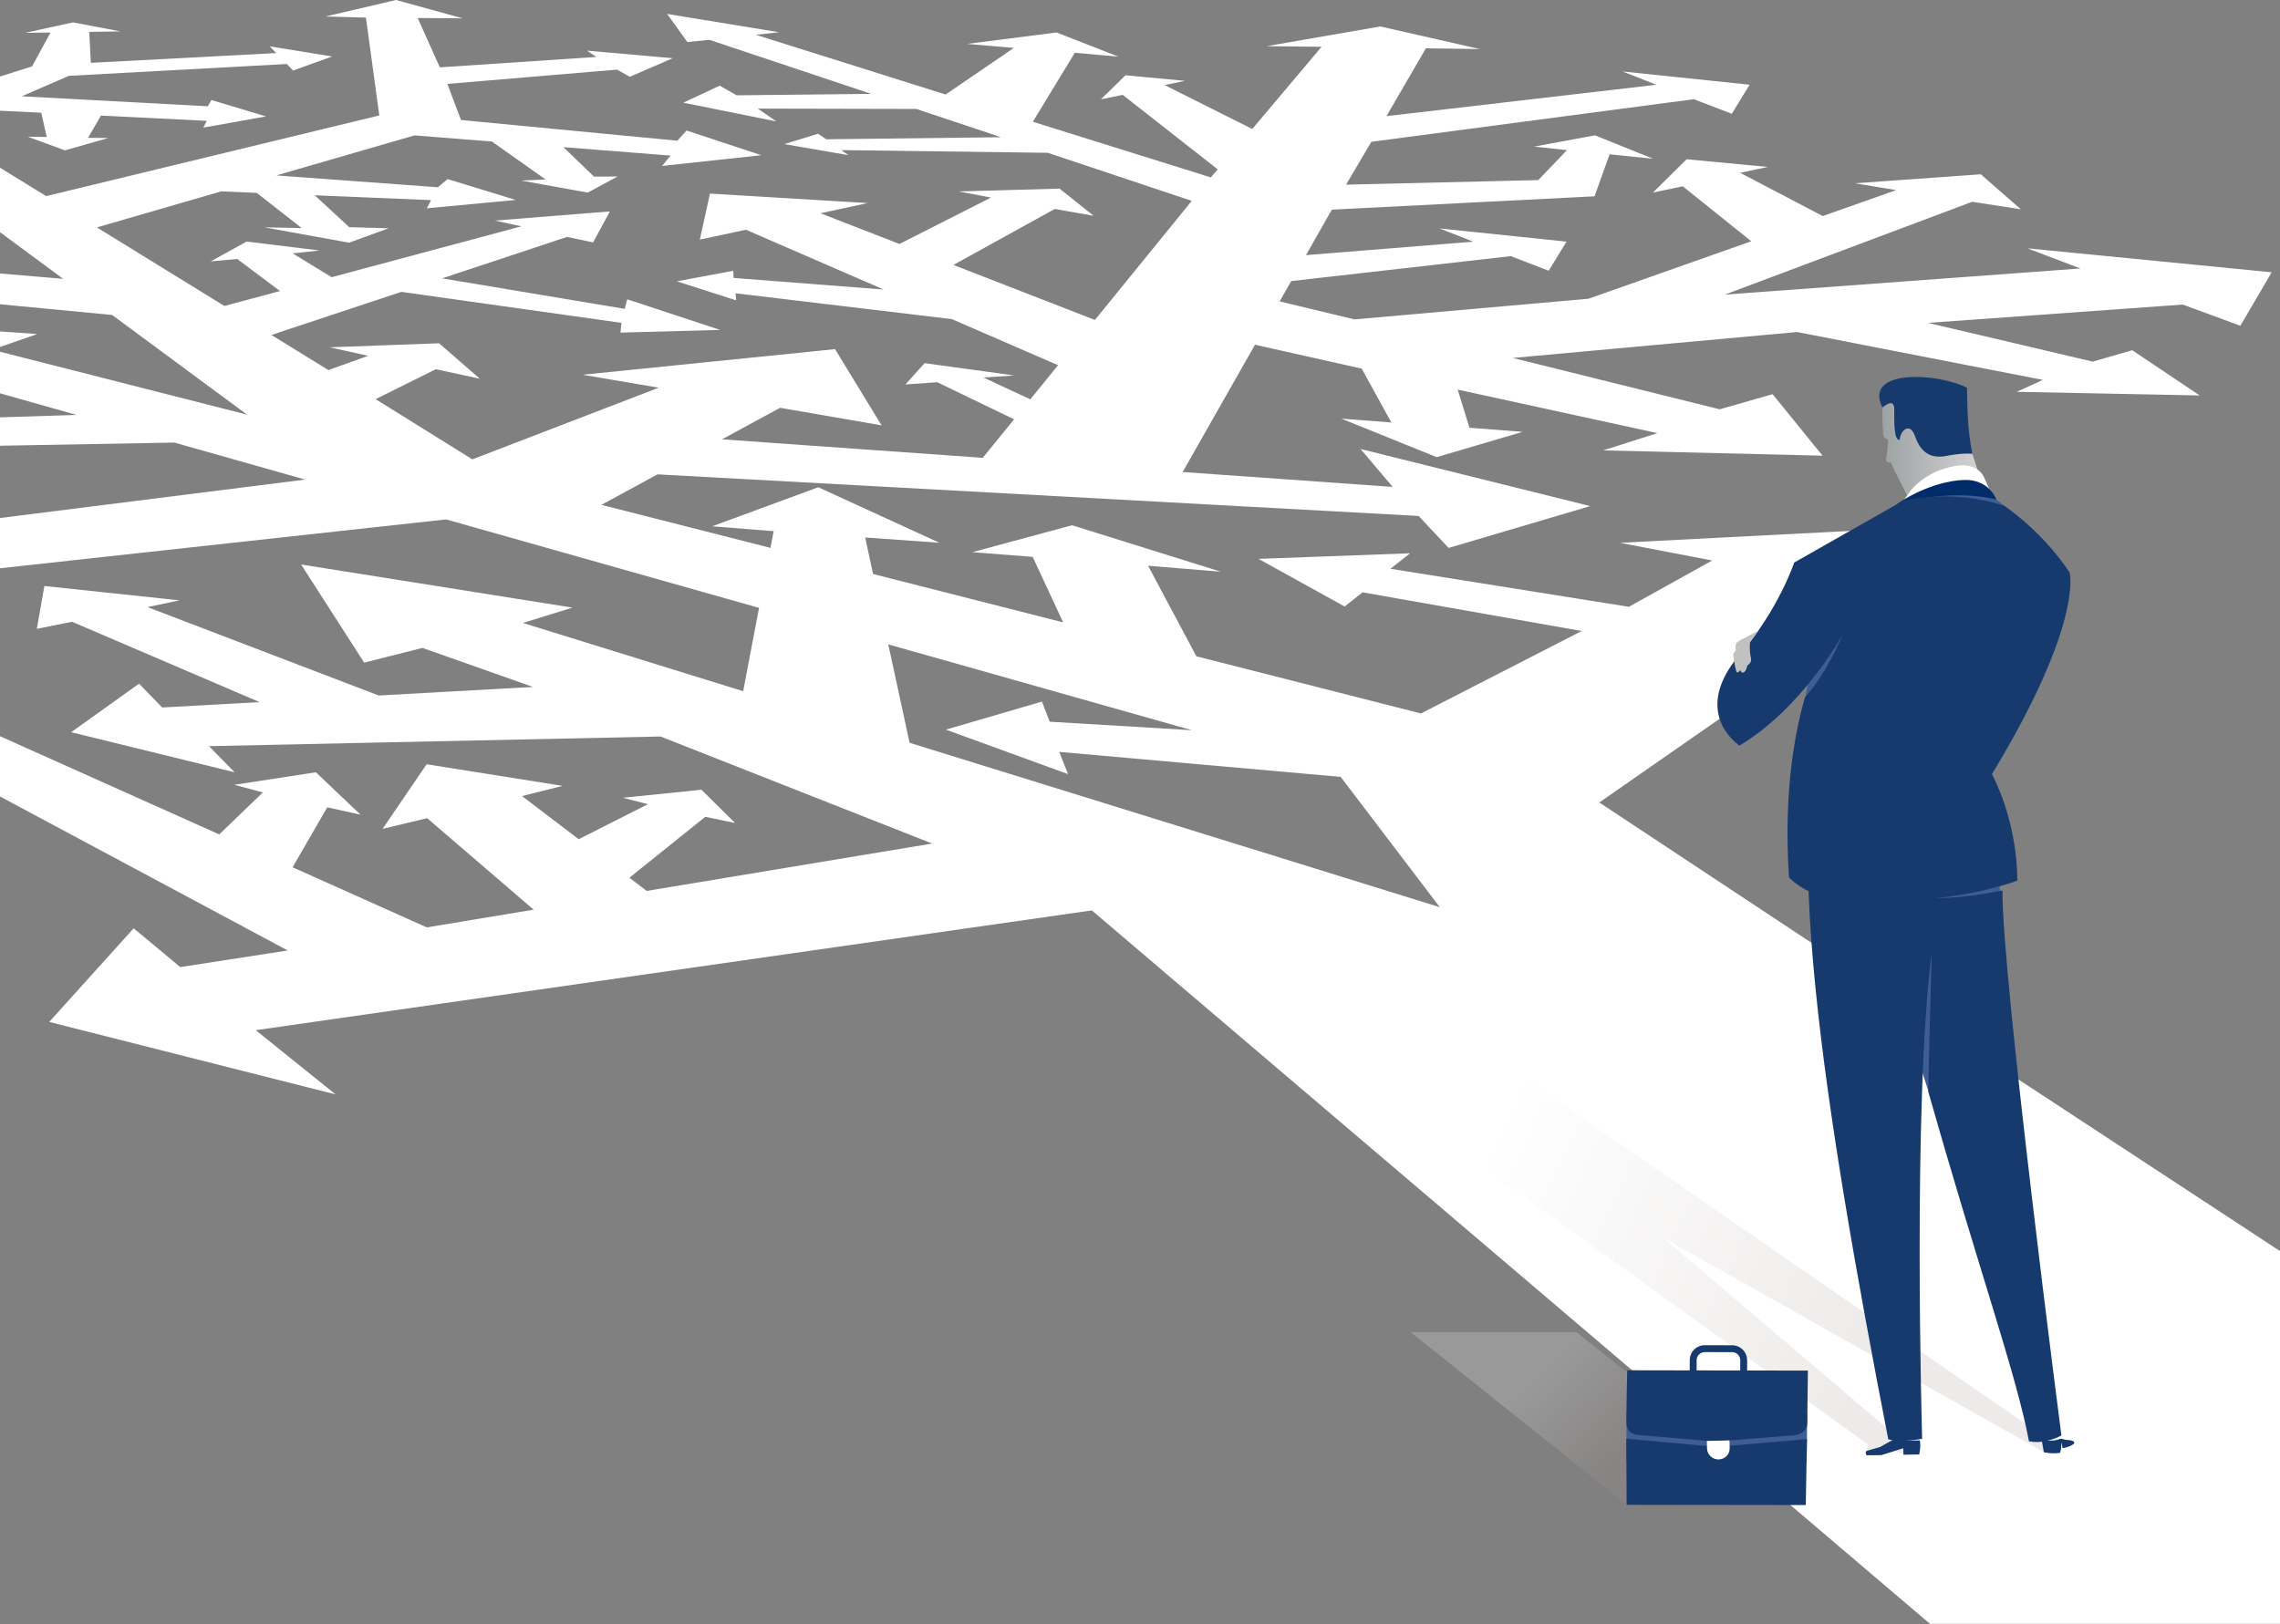
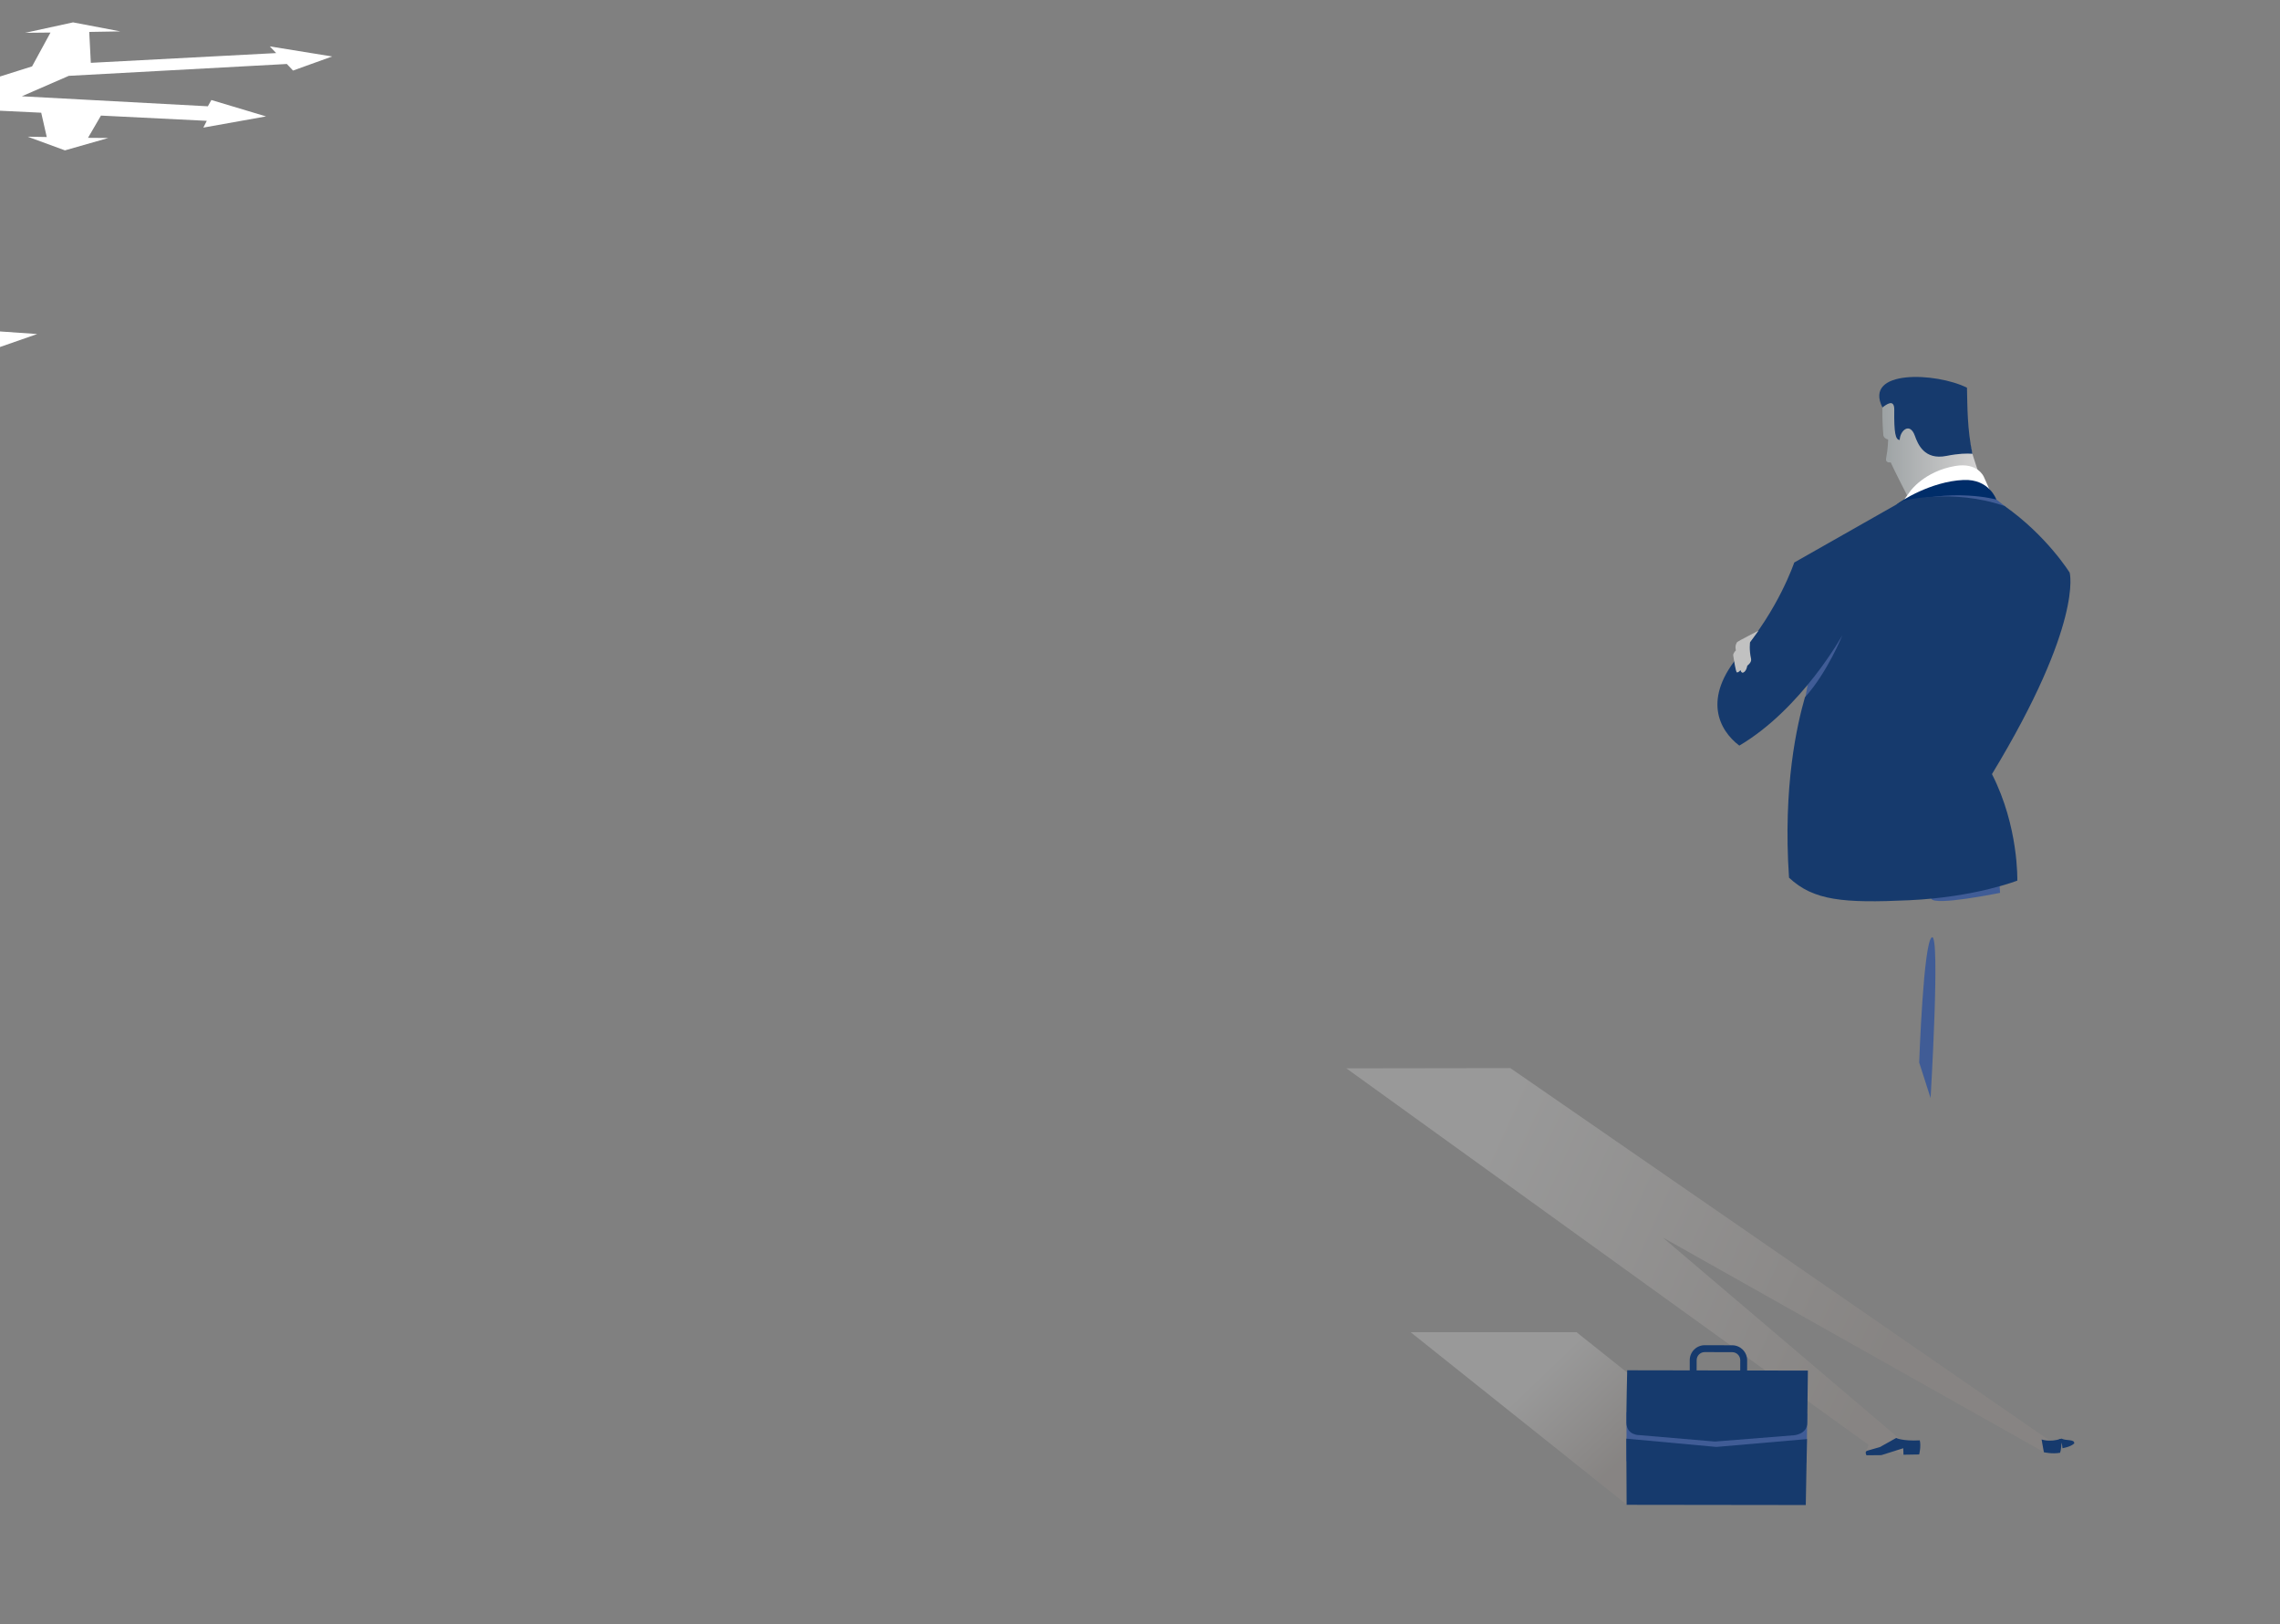
<svg xmlns="http://www.w3.org/2000/svg" xmlns:xlink="http://www.w3.org/1999/xlink" version="1.1" x="0px" y="0px" width="828px" height="590px" viewBox="0 0 828 590" enable-background="new 0 0 828 590" xml:space="preserve">
  <rect x="0" y="0" width="828" height="590" fill="#808080" stroke="none" />
  <defs>
</defs>
  <g>
    <defs>
      <rect id="SVGID_1_" width="828.152" height="589.792" />
    </defs>
    <clipPath id="SVGID_9_">
      <use xlink:href="#SVGID_1_" overflow="visible" />
    </clipPath>
    <polygon clip-path="url(#SVGID_9_)" fill="#FFFFFF" points="9.159,11.917 18.337,11.824 11.646,24.113 0,27.788 0,40.217    14.968,40.938 16.979,49.767 10.045,49.649 23.583,54.617 39.341,50.118 31.962,50.06 36.666,41.981 75.093,43.886 73.847,46.348    96.623,42.278 76.758,36.33 75.492,38.605 7.917,34.974 24.981,27.548 104.172,23.241 106.417,25.627 120.627,20.511    97.979,16.848 100.298,19.278 32.982,22.82 32.409,11.595 43.701,11.401 26.533,8.126  " />
    <polygon clip-path="url(#SVGID_9_)" fill="#FFFFFF" points="0,126.039 13.505,121.331 0,120.389  " />
-     <path clip-path="url(#SVGID_9_)" fill="#FFFFFF" d="M453.299,307.919l-122.975-38.123l-7.741-35.741l110.274,31.174l-51.66-3.095   l-2.801-7.31l-34.884,10.19l44.365,16.164l-3.204-8.079l102.2,9.073l36.004,47.34L453.299,307.919z M143.824,0l-25.622,5.99   l14.692,0.396l4.849,35.548L16.76,71.235L0,60.908v23.427l22.932,16.935L0,99.337v11.169l40.716,3.896l49.017,36.203L0,127.759   v15.096l27.787,7.855L0,151.585v10.311l63.31-1.144l47.525,13.438L0,188.154v18.252l162.016-17.748l113.637,32.131l-5.766,30.274   L189.9,226.271l17.984-5.57l-98.535-15.669l22.905,35.651l21.164-5.356l40.126,14.185l-56.02,3.106l-83.961-32.104l11.594-2.458   l-49.046-5.21l-2.747,15.572l12.815-2.576l68.072,29.177l-35.353,1.96l-8.404-8.658l-24.653,17.626l59.37,14.565l-9.32-9.498   l163.986-3.502l98.646,38.88l-103.666,17.204l-6.293-4.786l27.563-22.131l10.833,2.25l-12.215-12.083l-28.535,2.916l9.084,2.334   l-25.125,12.722l-20.605-15.67l14.751-3.704l-49.378-7.851l-15.996,23.463l16.185-3.88l38.668,33.234l-38.791,6.438l-48.747-21.839   l12.583-21.771l12.077,2.659l-16.206-15.386l-29.611,4.544l10.375,2.764l-15.861,15.253L0,267.405v21.889l104.493,55.936   l-39.033,6.031l-16.916-14.083l-30.667,34l104,26.333l-29-23.332l303.63-43.505l304.369,259.117h127.276V454.511L719.38,383.143   l-138.585-91.668l106.632-74.197l34.45,6.567l-40.312-31.502l-93.249,4.814l33.486,6.426l-30.269,16.817l-86.585-13.813   l7.161-5.631l-55.065,2.038l31.265,17.297l6.519-5.154l79.584,14.051l-58.384,29.951l-81.555-20.77l-17.536-32.877l26.425,2.159   l-54.029-16.88l-36.207,9.787l21.905,1.707l11.064,23.789l-69.033-17.574l-2.863-13.261l26.921,1.913l-43.965-20.16l-38.511,14.186   l22.318,1.771l-1.159,6.065l-61.389-15.63l20.379-11.072l276.383,15.11l10.904,11.612l51.416-15.19L494.1,163.083l11.661,13.772   l-76.278-5.412l26.287-46.237l38.754,8.69l10.757,19.56l-18.16-1.401l34.622,13.993l31.185-9.193l-19.285-1.5l-4.265-13.843   l72.508,15.803l-19.666,6.274l79.658,1.923l-18.149-22.335l-19.218,5.489l-75.133-18.654l103.239-9.415l89.304,17.394l-9.505,4.325   l66.421,1.319l-24.495-16.422l-14.361,4.138l-59.841-14.079l92.56-6.648l20.91,7.699l11.374-19.423l-88.721-8.706l19.283,7.322   l-129.168,9.496L716.2,73.297l17.677,2.714l-14.542-12.705l-45.709,3.267l15.009,2.472l-26.694,9.428l-30.001-15.712l10.063-2.124   l-29.492-2.792l-12.216,12.083l10.834-2.25l24.859,19.959l-59.11,20.874l-85,7.5l-27.161-6.528l4.19-7.383l79.746-9.066   l13.756,5.295l6.487-10.563L522.78,82.97l12.262,4.811l-60.769,4.891l9.393-16.519l95.398-4.849l5.474-15.262l15.816,1.633   l-21.11-8.518l-22.081,4.083l11.886,1.286l-10.407,10.891l-69.805,1.649l9.178-15.563l117.138-15.47l13.756,5.296l6.487-10.563   L589.28,25.97l12.262,4.811L503.51,42.181l14.311-24.634l19.624,0.272l-36.166-8.206l-41.299,7.161l19.961,0.22L454.77,46.849   l-31.821-15.947l7.362-1.537l-21.579-2.019l-8.938,8.741l7.926-1.627l34.507,27.048l-2.499,2.921l-64.644-20.206l15.251-25.056   l15.828,1.407l-22.461-8.783l-32.458,4.152l16.957,1.46l-24.796,16.924l-68.912-21.685l8.401-0.935L242.28,5.062l7.325,10.201   l8.028-0.801l58.771,19.635l-48.913,0.521l-6.107-3.497l-13.228,6.172l33.79,6.807l-6.752-4.657l57.606,0.127l30.737,10.264   l-63.499,0.756l-2.913-2.021l-12.283,3.773l23.224,4.004l-2.566-1.824l75.002,0.975l52.291,17.456l-35.168,43.255l-51.386-19.975   l36.795-20.336l14.13,2.48l-12.381-9.865l-36.67,1.026l11.783,2.207l-33.24,16.873L297.955,77.46l17.147-3.701l-57.265-3.442   l-3.694,16.711l16.75-3.579l50.039,21.715l-54.516-4.21l-0.134-2.598l-20.459,3.823l21.491,6.897l-0.184-2.554l78.562,9.391   l38.564,16.734l-10.08,12.393l-17.018-7.91l11.136-0.767l-32.515-4.457l-6.97,7.737l11.573-0.81l27.892,13.466l-11.376,13.989   l-94.695-6.717l21.09-11.454l36.862,6.372l-16.909-27.675l-91.681,9.3l27.666,4.703l-67.688,26.028l-35.132-21.868l21.878-10.873   l15.963,3.458l-14.791-12.877l-39.712,1.455l13.94,3.095l-14.423,5.182l-20.702-12.756l47.204-15.654l79.918,11.258l-0.351,3.546   l36.173-0.989l-33.726-11.116l-0.904,3.476l-66.315-11.079l45.372-15.053l9.446,1.994l6.129-11.258l-41.77,3.337l9.594,2.086   l-68.892,18.473l-14.159-8.648l9.729-1.054L89.59,87.733l-13.108,7.22l9.662-0.899l15.538,11.66l-20.199,5.416L35.187,82.602   L80.358,69.51l12.886,0.541l16.305,12.777l-13.497-0.25l30.711,5.572l14.344-5.228l-14.262-0.405L114.28,70.924l42.277,1.77   l-1.551,2.962l32.305-3.025l-24.743-7.578l-3.563,2.962l-58.633-4.301l50.142-14.534l28.11,2.219l19.513,13.792l-8.828,0.401   l24.158,4.365l10.828-5.862l-8.557,0.061L204.6,53.444l38.931,3.069l-3.092,3.754l36.052-3.889l-27.149-8.971l-3.359,3.7   l-78.569-7.515l-4.955-13.115l61.64-5.186l4.602,2.601l15.605-6.742l-31.098-2.754l3.347,2.299l-56.824,3.766l-8.052-17.932   l16.345,0.137L143.831,0H143.824z" />
    <g clip-path="url(#SVGID_9_)">
      <defs>
        <rect id="SVGID_6_" width="828.152" height="589.792" />
      </defs>
      <clipPath id="SVGID_10_">
        <use xlink:href="#SVGID_6_" overflow="visible" />
      </clipPath>
      <g opacity="0.2" clip-path="url(#SVGID_10_)">
        <g>
          <defs>
            <rect id="SVGID_7_" x="488.941" y="387.956" width="260.008" height="140.358" />
          </defs>
          <clipPath id="SVGID_11_">
            <use xlink:href="#SVGID_7_" overflow="visible" />
          </clipPath>
          <g clip-path="url(#SVGID_11_)">
            <defs>
              <polygon id="SVGID_8_" points="745.896,524.316 548.498,387.956 488.942,388.042 678.587,524.803 677.636,527.307         686.49,526.285 691.266,528.314 695.837,527.729 603.766,449.423 742.297,527.454 745.205,526.183 747.341,525.985         748.949,523.146       " />
            </defs>
            <clipPath id="SVGID_12_">
              <use xlink:href="#SVGID_8_" overflow="visible" />
            </clipPath>
            <linearGradient id="SVGID_13_" gradientUnits="userSpaceOnUse" x1="0" y1="589.779" x2="1" y2="589.779" gradientTransform="matrix(-148.896 -68.067 -68.067 148.896 40830.766 -87326.922)">
              <stop offset="0" style="stop-color:#A49790" />
              <stop offset="1" style="stop-color:#FFFFFF" />
            </linearGradient>
            <polygon clip-path="url(#SVGID_12_)" fill="url(#SVGID_13_)" points="704.006,626.628 435.869,504.053 533.886,289.642        802.021,412.218      " />
          </g>
        </g>
      </g>
      <path clip-path="url(#SVGID_10_)" fill="#163A6D" d="M697.186,523.167c0.522,2.194-0.222,5.12-0.222,5.12l-5.701,0.093    l-0.076-2.352l-7.965,2.508l-5.389,0.052c0,0-0.879-1.438,0.437-1.712c0.376-0.079,4.426-1.267,4.426-1.267l5.922-3.314    C688.617,522.295,690.871,523.494,697.186,523.167" />
      <path clip-path="url(#SVGID_10_)" fill="#163A6D" d="M741.421,522.839l0.821,4.635c0,0,2.956,0.722,5.89,0.198    c0.373-0.921,0.679-3.643,0.285-5.082C744.523,523.957,741.421,522.839,741.421,522.839" />
      <path clip-path="url(#SVGID_10_)" fill="#163A6D" d="M748.982,526.02c0,0,2.9-0.422,4.298-1.73    c0.133-1.666-2.87-0.861-4.599-1.762c-0.284,0.021-0.782,0.294-0.939,0.279C749.147,524.449,748.982,526.02,748.982,526.02" />
      <path clip-path="url(#SVGID_10_)" fill="#405C96" d="M657.367,243.918l-2.189,11.797c0,0,18.847-22.658,14.63-25.941    C667.475,227.957,657.367,243.918,657.367,243.918" />
      <path clip-path="url(#SVGID_10_)" fill="#405C96" d="M696.972,385.933l4.135,12.892c0,0,3.587-59.9,0.486-58.377    C698.493,341.97,696.972,385.933,696.972,385.933" />
      <path clip-path="url(#SVGID_10_)" fill="#405C96" d="M723.434,180.172l5.28,4.187c0,0-33.53-2.379-31.889-3.882    C701.536,176.159,723.434,180.172,723.434,180.172" />
      <path clip-path="url(#SVGID_10_)" fill="#405C96" d="M726.336,324.303l-0.229-4.09c0,0-25.651,3.371-24.734,6.185    C702.289,329.212,726.336,324.303,726.336,324.303" />
    </g>
    <g clip-path="url(#SVGID_9_)">
      <defs>
        <path id="SVGID_5_" d="M683.951,158.181c0.39,1.252,1.736,1.44,1.736,1.44s0,3.075-0.738,6.868     c-0.35,1.793,1.674,1.463,1.674,1.463s1.04,2.411,6.014,12.097c0.27,0.294,4.878-0.831,10.415-1.956     c6.431-1.306,14.11-2.611,17.701-1.697c-2.18-3.794-2.513-5.642-4.197-10.689c-1.127-3.375-4.024-19.331-4.024-19.331     s-16.031-3.402-28.416-4.685C683.547,146.25,683.396,151.114,683.951,158.181" />
      </defs>
      <clipPath id="SVGID_14_">
        <use xlink:href="#SVGID_5_" overflow="visible" />
      </clipPath>
      <linearGradient id="SVGID_15_" gradientUnits="userSpaceOnUse" x1="0" y1="589.788" x2="1" y2="589.788" gradientTransform="matrix(47.149 0 0 -47.149 670.507 27968.754)">
        <stop offset="0" style="stop-color:#979D9F" />
        <stop offset="0.203" style="stop-color:#979D9F" />
        <stop offset="1" style="stop-color:#D2D1D1" />
      </linearGradient>
      <rect x="683.396" y="141.691" clip-path="url(#SVGID_14_)" fill="url(#SVGID_15_)" width="37.357" height="38.652" />
    </g>
    <g clip-path="url(#SVGID_9_)">
      <defs>
        <rect id="SVGID_2_" width="828.152" height="589.792" />
      </defs>
      <clipPath id="SVGID_16_">
        <use xlink:href="#SVGID_2_" overflow="visible" />
      </clipPath>
      <path clip-path="url(#SVGID_16_)" fill="#163A6D" d="M689.897,159.795c0.072-3.345,3.653-6.633,5.496-1.526    c1.061,2.946,3.378,8.94,11.474,7.327c4.492-0.894,7.457-0.932,9.443-0.773c-1.903-8.754-1.824-17.348-1.986-23.996    c-11.166-5.584-37.705-6.772-30.697,7.179c1.317-1.026,4.345-3.356,4.289,0.861C687.803,157.178,688.347,159.795,689.897,159.795" />
-       <path clip-path="url(#SVGID_16_)" fill="#163A6D" d="M727.215,323.42c-3.687,0.802-18.814,3.543-25.7,2.465    c-7.378-1.154,15.364-5.887,21.048-7.028c-1.972-25.917-48.988-82.186-56.051-59.761c-22.124,30.891-3.579,146.453,19.225,263.678    c4.538,1.311,12.303-0.173,12.303-0.173s-3.586-121.711,3.489-176.586c-0.524,17.274-1.222,45.738-1.222,50.601    c18.501,65.246,31.923,102.433,36.525,126.868c5.913,1.265,11.779-2.092,11.779-2.092S726.889,354.067,727.215,323.42" />
      <path clip-path="url(#SVGID_16_)" fill="#FFFFFF" d="M691.072,182.102l2.706-3.767c0,0,5.075-7.141,16.229-9.073    c8.233-1.428,10.425,3.903,10.425,3.903s1.113,2.422,2.879,6.493C706.324,175.063,691.072,182.102,691.072,182.102" />
      <path clip-path="url(#SVGID_16_)" fill="#002D69" d="M688.623,183.332c1.46-1.253,12.523-8.468,24.432-8.999    c9.396-0.417,11.933,7.115,11.933,7.115S709.118,176.938,688.623,183.332" />
      <path clip-path="url(#SVGID_16_)" fill="#163A6D" d="M669.086,230.687c0,0-14.775,26.768-37.435,40.134    c-7.37-5.583-13.572-17.177,0.349-33.327c13.923-16.151,19.589-33.174,19.589-33.174l39.527-22.447c0,0,17.89-4.62,36.9,1.949    c15.318,10.773,23.605,24.177,23.605,24.177s5.064,18.249-28.224,73.172c9.763,19.091,9.206,38.68,9.206,38.68    s-15.237,6.014-39.185,7.126c-23.943,1.115-34.804,0.168-43.718-8.185c-2.267-33.327,2.962-55.696,5.769-65.507    C663.704,244.175,669.086,230.687,669.086,230.687" />
      <path clip-path="url(#SVGID_16_)" fill="#C1C1C1" d="M635.549,233.26c0,0-0.4,2.651,0.367,6.039    c0.3,1.331-1.377,2.481-1.377,2.481s-0.268,2.071-1.527,2.528c-0.61,0.223-0.968-0.915-0.968-0.915s-0.521,0.839-1.248,0.839    c-0.458,0-1.19-5.095-1.363-6.161c-0.131-0.807,0.984-1.866,0.984-1.866s-0.575-1.575,0.456-3.02c0.143-0.2,7.756-4.14,7.756-4.14    L635.549,233.26z" />
      <g opacity="0.2" clip-path="url(#SVGID_16_)">
        <g>
          <defs>
            <rect id="SVGID_3_" x="512.279" y="483.885" width="138.487" height="62.426" />
          </defs>
          <clipPath id="SVGID_17_">
            <use xlink:href="#SVGID_3_" overflow="visible" />
          </clipPath>
          <g clip-path="url(#SVGID_17_)">
            <defs>
              <polygon id="SVGID_4_" points="650.766,546.31 590.492,546.31 512.279,483.885 572.552,483.885       " />
            </defs>
            <clipPath id="SVGID_18_">
              <use xlink:href="#SVGID_4_" overflow="visible" />
            </clipPath>
            <linearGradient id="SVGID_19_" gradientUnits="userSpaceOnUse" x1="0" y1="589.792" x2="1" y2="589.792" gradientTransform="matrix(-29.655 -30.967 -30.967 29.655 18856.805 -16963.465)">
              <stop offset="0" style="stop-color:#A49790" />
              <stop offset="1" style="stop-color:#FFFFFF" />
            </linearGradient>
            <polygon clip-path="url(#SVGID_18_)" fill="url(#SVGID_19_)" points="578.526,615.488 481.096,513.747 584.519,414.706        681.949,516.448      " />
          </g>
        </g>
      </g>
      <polygon clip-path="url(#SVGID_16_)" fill="#405C96" points="656.081,531.264 590.665,530.729 590.676,512.94 656.319,513.469       " />
      <path clip-path="url(#SVGID_16_)" fill="#163A6D" d="M629.033,504.957l-9.979-0.022c-3.001-0.017-5.427-2.456-5.413-5.451v-5.461    c0.011-2.998,2.458-5.428,5.456-5.419l9.978,0.022c2.991,0.011,5.421,2.458,5.419,5.453l-0.02,5.457    C634.471,502.534,632.024,504.961,629.033,504.957 M619.092,491.105c-1.611-0.004-2.931,1.303-2.938,2.922l-0.014,5.461    c-0.008,1.617,1.306,2.934,2.915,2.937l9.985,0.026c1.617,0.009,2.93-1.299,2.93-2.917l0.021-5.462    c-0.004-1.621-1.307-2.932-2.918-2.938L619.092,491.105z" />
      <polygon clip-path="url(#SVGID_16_)" fill="#163A6D" points="590.721,546.575 655.783,546.659 656.219,522.696 623.298,525.553     590.603,522.543   " />
      <path clip-path="url(#SVGID_16_)" fill="#163A6D" d="M590.645,516.692c0.062,4.732,4.75,4.572,4.75,4.572l27.409,2.337l28.76-2.29    c0,0,4.72-0.373,4.756-4.469c0.038-4.173,0.229-19.018,0.229-19.018l-65.616-0.114    C590.932,497.711,590.592,511.804,590.645,516.692" />
-       <path clip-path="url(#SVGID_16_)" fill="#FFFFFF" d="M628.069,523.186l0.077,2.845c0.044,2.222-1.75,4.041-4.03,4.063    c-2.265,0.023-4.145-1.762-4.189-3.984l-0.063-2.738L628.069,523.186z" />
    </g>
  </g>
</svg>